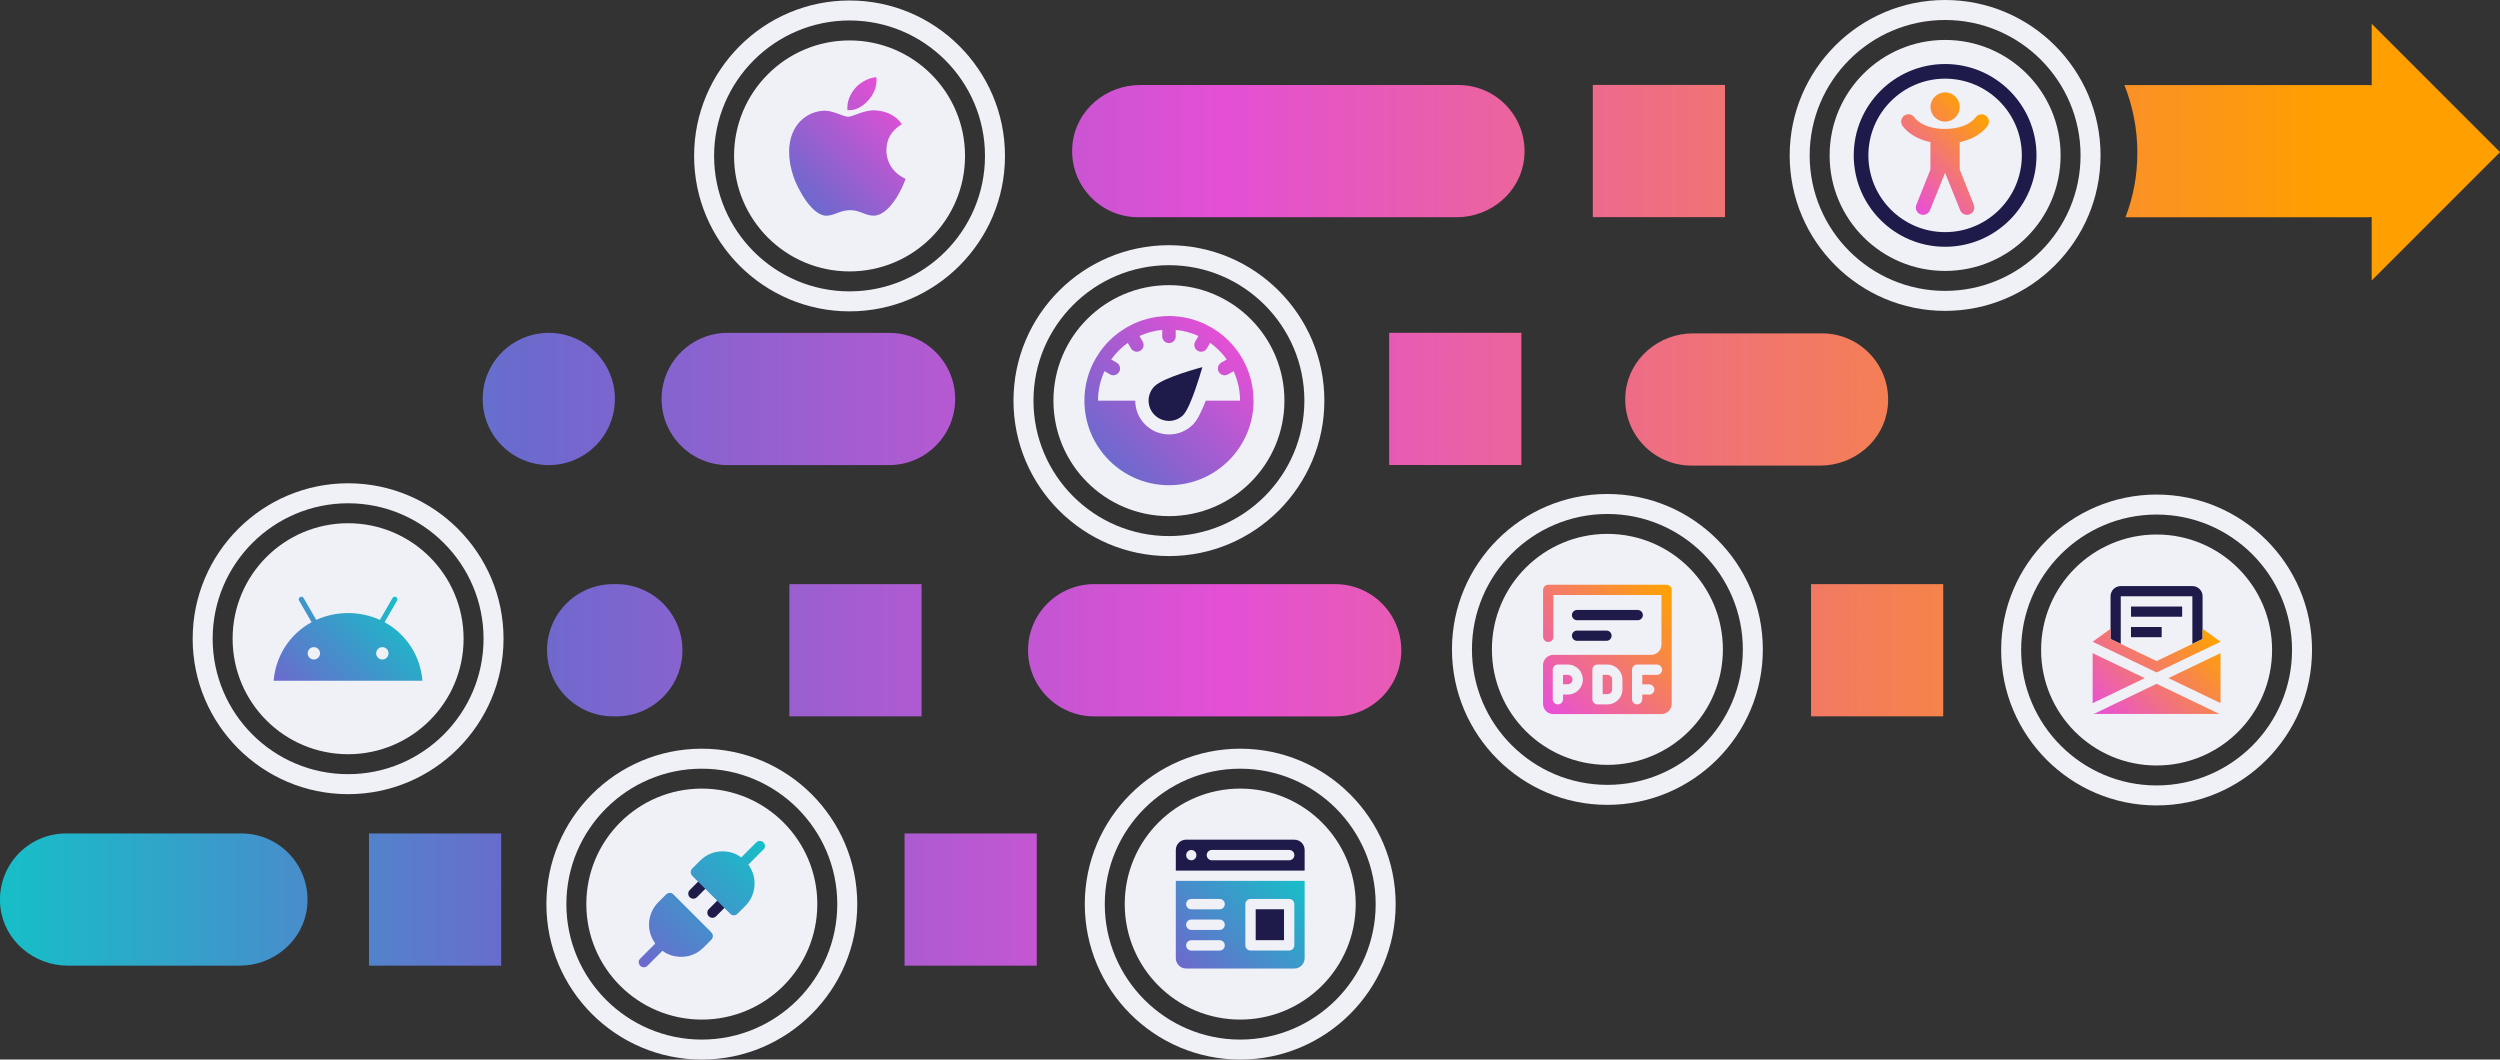
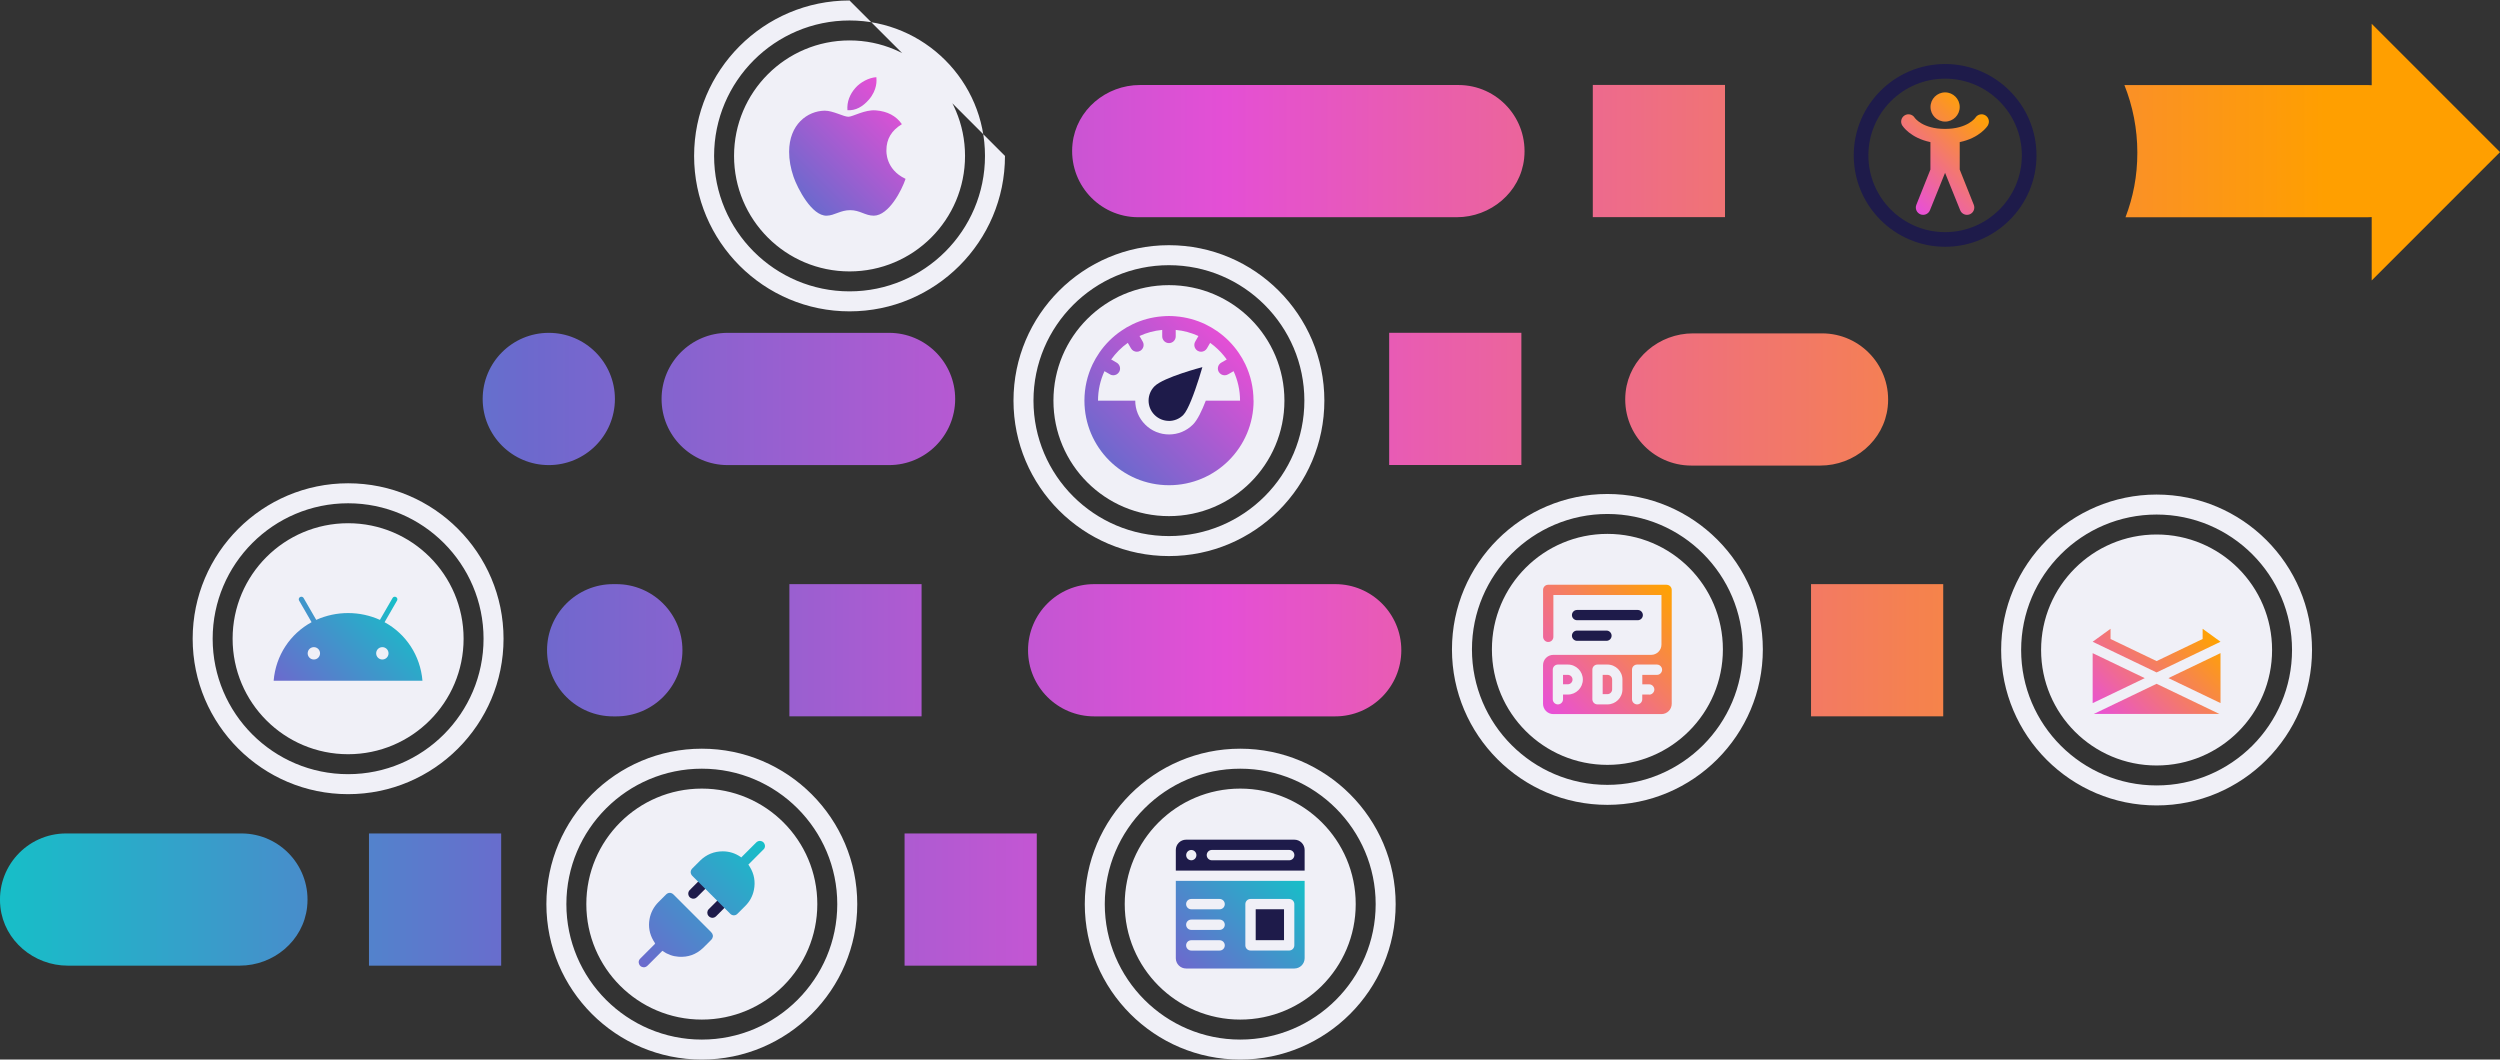
<svg xmlns="http://www.w3.org/2000/svg" xmlns:xlink="http://www.w3.org/1999/xlink" id="Layer_2" data-name="Layer 2" viewBox="0 0 570.16 241.64">
  <rect x="0" y="0" width="570.16" height="241.64" fill="#333333" stroke="none" />
  <defs>
    <style>
      .cls-1 {
        fill: url(#linear-gradient);
      }

      .cls-1, .cls-2, .cls-3, .cls-4, .cls-5, .cls-6, .cls-7, .cls-8, .cls-9, .cls-10, .cls-11 {
        stroke-width: 0px;
      }

      .cls-2 {
        fill: url(#linear-gradient-4);
      }

      .cls-3 {
        fill: url(#linear-gradient-2);
      }

      .cls-4 {
        fill: url(#linear-gradient-3);
      }

      .cls-5 {
        fill: url(#linear-gradient-8);
      }

      .cls-6 {
        fill: url(#linear-gradient-9);
      }

      .cls-7 {
        fill: url(#linear-gradient-7);
      }

      .cls-8 {
        fill: url(#linear-gradient-5);
      }

      .cls-9 {
        fill: url(#linear-gradient-6);
      }

      .cls-10 {
        fill: #1e1b4a;
      }

      .cls-11 {
        fill: #f0f0f7;
      }
    </style>
    <linearGradient id="linear-gradient" x1="570.16" y1="112.83" x2="0" y2="112.83" gradientUnits="userSpaceOnUse">
      <stop offset=".07" stop-color="#ff9f00" />
      <stop offset=".51" stop-color="#e44fd5" />
      <stop offset=".79" stop-color="#6c69cd" />
      <stop offset="1" stop-color="#16bfc8" />
    </linearGradient>
    <linearGradient id="linear-gradient-2" x1="434.2" y1="45.27" x2="453.02" y2="26.45" gradientUnits="userSpaceOnUse">
      <stop offset="0" stop-color="#e84fd9" />
      <stop offset="1" stop-color="#ffa300" />
    </linearGradient>
    <linearGradient id="linear-gradient-3" x1="145.99" y1="220.26" x2="174.13" y2="192.12" gradientUnits="userSpaceOnUse">
      <stop offset="0" stop-color="#6c69cd" />
      <stop offset="1" stop-color="#16bfc8" />
    </linearGradient>
    <linearGradient id="linear-gradient-4" x1="270.86" y1="222.2" x2="294.85" y2="198.21" xlink:href="#linear-gradient-3" />
    <linearGradient id="linear-gradient-5" x1="252.96" y1="105.01" x2="280.23" y2="77.74" gradientUnits="userSpaceOnUse">
      <stop offset="0" stop-color="#6c69cd" />
      <stop offset="1" stop-color="#e44fd5" />
    </linearGradient>
    <linearGradient id="linear-gradient-6" x1="183.94" y1="46.18" x2="206.2" y2="23.92" xlink:href="#linear-gradient-5" />
    <linearGradient id="linear-gradient-7" x1="352.39" y1="161.96" x2="380.78" y2="133.56" xlink:href="#linear-gradient-2" />
    <linearGradient id="linear-gradient-8" x1="480.5" y1="165.79" x2="503.17" y2="143.12" xlink:href="#linear-gradient-2" />
    <linearGradient id="linear-gradient-9" x1="67.63" y1="160.46" x2="91.15" y2="136.95" xlink:href="#linear-gradient-3" />
  </defs>
  <g id="Layer_1-2" data-name="Layer 1">
    <g>
      <path class="cls-11" d="M160.06,170.75c-19.55,0-35.45,15.9-35.45,35.45s15.9,35.45,35.45,35.45,35.45-15.9,35.45-35.45-15.9-35.45-35.45-35.45ZM160.06,237.09c-17.04,0-30.89-13.86-30.89-30.89s13.86-30.89,30.89-30.89,30.89,13.86,30.89,30.89-13.86,30.89-30.89,30.89ZM186.4,206.19c0,14.55-11.79,26.34-26.34,26.34s-26.34-11.79-26.34-26.34,11.79-26.34,26.34-26.34,26.34,11.79,26.34,26.34Z" />
      <path class="cls-11" d="M282.85,170.75c-19.55,0-35.45,15.9-35.45,35.45s15.9,35.45,35.45,35.45,35.45-15.9,35.45-35.45-15.9-35.45-35.45-35.45ZM282.85,237.09c-17.04,0-30.89-13.86-30.89-30.89s13.86-30.89,30.89-30.89,30.89,13.86,30.89,30.89-13.86,30.89-30.89,30.89ZM309.19,206.19c0,14.55-11.79,26.34-26.34,26.34s-26.34-11.79-26.34-26.34,11.79-26.34,26.34-26.34,26.34,11.79,26.34,26.34Z" />
-       <path class="cls-11" d="M443.61,0c-19.55,0-35.45,15.9-35.45,35.45s15.9,35.45,35.45,35.45,35.45-15.9,35.45-35.45S463.16,0,443.61,0ZM443.61,66.34c-17.04,0-30.89-13.86-30.89-30.89s13.86-30.89,30.89-30.89,30.89,13.86,30.89,30.89-13.86,30.89-30.89,30.89ZM469.95,35.45c0,14.55-11.79,26.34-26.34,26.34s-26.34-11.79-26.34-26.34,11.79-26.34,26.34-26.34,26.34,11.79,26.34,26.34Z" />
      <path class="cls-1" d="M70.04,206.87c-.85,7.69-7.64,13.36-15.38,13.36H15.47c-7.74,0-14.53-5.67-15.38-13.36-1-9.09,6.09-16.79,14.98-16.79h39.99c8.89,0,15.98,7.7,14.98,16.79ZM84.15,220.23h30.15v-30.15h-30.15v30.15ZM206.3,220.23h30.15v-30.15h-30.15v30.15ZM165.96,106.07h36.8c8.33,0,15.08-6.75,15.08-15.08h0c0-8.33-6.75-15.08-15.08-15.08h-36.8c-8.33,0-15.08,6.75-15.08,15.08h0c0,8.33,6.75,15.08,15.08,15.08ZM125.16,106.07h0c8.33,0,15.08-6.75,15.08-15.08h0c0-8.33-6.75-15.08-15.08-15.08h0c-8.33,0-15.08,6.75-15.08,15.08h0c0,8.33,6.75,15.08,15.08,15.08ZM180.03,163.37h30.15v-30.15h-30.15v30.15ZM413.03,163.37h30.15v-30.15h-30.15v30.15ZM393.41,19.37h-30.15v30.15h30.15v-30.15ZM140.56,133.22h-.72c-8.33,0-15.08,6.75-15.08,15.08h0c0,8.33,6.75,15.08,15.08,15.08h.72c8.33,0,15.08-6.75,15.08-15.08h0c0-8.33-6.75-15.08-15.08-15.08ZM415.54,76.03h-29.41c-7.74,0-14.53,5.67-15.38,13.36-1,9.09,6.09,16.79,14.98,16.79h29.41c7.74,0,14.53-5.67,15.38-13.36,1-9.09-6.09-16.79-14.98-16.79ZM332.62,19.39h-72.63c-7.74,0-14.53,5.67-15.38,13.36-1,9.09,6.09,16.79,14.98,16.79h72.63c7.74,0,14.53-5.67,15.38-13.36,1-9.09-6.09-16.79-14.98-16.79ZM570.16,34.69l-29.26-29.26v14.01c-.3-.02-.59-.04-.89-.04h-55.51c1.9,4.77,2.95,9.96,2.95,15.4s-.96,10.16-2.7,14.75h55.26c.3,0,.59-.03.89-.04v14.45l29.26-29.26ZM304.51,133.22h-54.97c-8.33,0-15.08,6.75-15.08,15.08h0c0,8.33,6.75,15.08,15.08,15.08h54.97c8.33,0,15.08-6.75,15.08-15.08h0c0-8.33-6.75-15.08-15.08-15.08ZM346.97,75.9h-30.15v30.15h30.15v-30.15Z" />
      <g>
        <path class="cls-3" d="M453.36,28.62c-.09.14-1.84,2.84-6.42,3.79v6.26l3.21,8.04c.34.85-.07,1.83-.93,2.17h0c-.85.34-1.83-.07-2.17-.93l-3.45-8.54-3.45,8.54c-.34.85-1.31,1.27-2.17.93h0c-.85-.34-1.27-1.31-.93-2.17l3.21-8.04v-6.26c-4.58-.95-6.33-3.65-6.42-3.79-.49-.78-.25-1.81.53-2.3.78-.49,1.81-.25,2.3.53.06.08,1.79,2.55,6.92,2.55s6.91-2.53,6.92-2.55c.49-.78,1.52-1.02,2.3-.53.78.49,1.02,1.52.53,2.3ZM443.61,27.73c1.84,0,3.33-1.49,3.33-3.33s-1.49-3.33-3.33-3.33-3.33,1.49-3.33,3.33,1.49,3.33,3.33,3.33Z" />
        <path class="cls-10" d="M443.61,56.28c-11.49,0-20.84-9.35-20.84-20.84s9.35-20.84,20.84-20.84,20.84,9.35,20.84,20.84-9.35,20.84-20.84,20.84ZM443.61,17.94c-9.65,0-17.5,7.85-17.5,17.5s7.85,17.5,17.5,17.5,17.5-7.85,17.5-17.5-7.85-17.5-17.5-17.5Z" />
      </g>
      <g>
        <path class="cls-10" d="M159.1,201.19c-.47.47-.94.93-1.4,1.4-.15.15-.31.3-.46.47-.47.54-.31,1.41.31,1.75.5.27,1.01.2,1.43-.22.59-.59,2.12-2.12,2.16-2.16l-1.64-1.65s-.37.37-.41.41Z" />
        <path class="cls-10" d="M161.62,207.37c-.38.39-.41,1.01-.09,1.45.44.6,1.25.67,1.78.15.6-.59,1.19-1.19,1.79-1.79.03-.03.36-.35.4-.4l-1.65-1.64s-1.62,1.62-2.23,2.23Z" />
        <path class="cls-4" d="M162.19,212.6c.43.43.52.95.23,1.46-.05.09-.12.17-.19.25-.65.65-1.28,1.31-1.95,1.94-1.55,1.45-3.39,2.09-5.5,1.95-1.34-.09-2.56-.54-3.66-1.31l-.05-.05c-1.05,1.05-2.34,2.34-3.36,3.36-.28.28-.61.44-1.01.39-.46-.06-.78-.3-.95-.73-.17-.44-.11-.86.23-1.2.85-.87,2.59-2.6,3.36-3.37l-.03-.02s.07-.07.11-.11c-.15-.23-.29-.44-.42-.67-.88-1.53-1.17-3.17-.86-4.9.27-1.5.97-2.79,2.04-3.87.56-.57,1.13-1.13,1.7-1.7.53-.53,1.21-.53,1.74,0,2.86,2.86,5.72,5.72,8.58,8.58ZM174.15,193.72c.33-.34.4-.76.23-1.2-.17-.43-.5-.67-.95-.73-.4-.05-.73.11-1.01.39-1.03,1.03-2.33,2.33-3.38,3.38l-.12-.12c-1.23-.85-2.6-1.28-4.09-1.28-2,0-3.72.72-5.16,2.12-.59.58-1.18,1.17-1.76,1.76-.52.52-.52,1.21,0,1.73l8.68,8.67c.42.41,1.11.42,1.53.02.62-.6,1.22-1.21,1.83-1.82,1.03-1.02,1.7-2.25,1.99-3.67.38-1.88.07-3.66-.95-5.3-.1-.15-.2-.3-.3-.46l-.02-.02c.7-.7,2.57-2.57,3.47-3.48Z" />
      </g>
      <g>
        <g>
          <path class="cls-2" d="M268.16,200.9v17.63c0,1.3,1.05,2.35,2.35,2.35h24.68c1.3,0,2.35-1.05,2.35-2.35v-17.63h-29.38ZM270.51,206.19h0c0-.65.53-1.17,1.18-1.17h6.46c.65,0,1.18.53,1.18,1.18s-.53,1.18-1.18,1.18h-6.46c-.65,0-1.17-.53-1.18-1.17h0s0,0,0,0,0,0,0,0ZM295.19,215.6c0,.65-.53,1.18-1.18,1.18h-8.81c-.65,0-1.18-.53-1.18-1.18v-9.4c0-.65.53-1.18,1.18-1.18h8.81c.65,0,1.18.53,1.18,1.18v9.4ZM270.51,210.89h0c0-.65.53-1.17,1.18-1.17h6.46c.65,0,1.18.53,1.18,1.18s-.53,1.18-1.18,1.18h-6.46c-.65,0-1.17-.53-1.18-1.17h0s0,0,0,0,0,0,0,0ZM270.51,215.6h0c0-.65.53-1.17,1.18-1.17h6.46c.65,0,1.18.53,1.18,1.18s-.53,1.18-1.18,1.18h-6.46c-.65,0-1.17-.53-1.18-1.17h0s0,0,0,0,0,0,0,0Z" />
          <rect class="cls-10" x="286.38" y="207.37" width="6.46" height="7.05" />
        </g>
        <path class="cls-10" d="M295.19,191.5h-24.68c-1.3,0-2.35,1.05-2.35,2.35v4.7h29.38v-4.7c0-1.3-1.05-2.35-2.35-2.35ZM272.52,195.86c-.06.05-.11.1-.18.14-.06.04-.13.08-.2.11-.07.03-.14.05-.22.07-.08.01-.15.02-.23.02-.31,0-.61-.13-.83-.34-.22-.22-.34-.52-.34-.83s.13-.61.34-.83c.06-.05.11-.1.18-.15.06-.04.13-.08.2-.11.07-.03.14-.05.22-.07.15-.03.31-.03.46,0,.08.01.15.04.22.07.07.03.14.06.2.11.06.04.12.09.18.15.22.22.34.52.34.83s-.13.61-.34.83ZM294.02,196.2h-17.63c-.65,0-1.18-.53-1.18-1.18s.53-1.18,1.18-1.18h17.63c.65,0,1.18.53,1.18,1.18s-.53,1.18-1.18,1.18Z" />
      </g>
-       <path class="cls-11" d="M193.75.11c-19.55,0-35.45,15.9-35.45,35.45s15.9,35.45,35.45,35.45,35.45-15.9,35.45-35.45S213.3.11,193.75.11ZM193.75,66.45c-17.04,0-30.89-13.86-30.89-30.89s13.86-30.89,30.89-30.89,30.89,13.86,30.89,30.89-13.86,30.89-30.89,30.89ZM220.09,35.56c0,14.55-11.79,26.34-26.34,26.34s-26.34-11.79-26.34-26.34,11.79-26.34,26.34-26.34,26.34,11.79,26.34,26.34Z" />
+       <path class="cls-11" d="M193.75.11c-19.55,0-35.45,15.9-35.45,35.45s15.9,35.45,35.45,35.45,35.45-15.9,35.45-35.45ZM193.75,66.45c-17.04,0-30.89-13.86-30.89-30.89s13.86-30.89,30.89-30.89,30.89,13.86,30.89,30.89-13.86,30.89-30.89,30.89ZM220.09,35.56c0,14.55-11.79,26.34-26.34,26.34s-26.34-11.79-26.34-26.34,11.79-26.34,26.34-26.34,26.34,11.79,26.34,26.34Z" />
      <path class="cls-11" d="M266.59,55.92c-19.55,0-35.45,15.9-35.45,35.45s15.9,35.45,35.45,35.45,35.45-15.9,35.45-35.45-15.9-35.45-35.45-35.45ZM266.59,122.26c-17.04,0-30.89-13.86-30.89-30.89s13.86-30.89,30.89-30.89,30.89,13.86,30.89,30.89-13.86,30.89-30.89,30.89ZM292.93,91.37c0,14.55-11.79,26.34-26.34,26.34s-26.34-11.79-26.34-26.34,11.79-26.34,26.34-26.34,26.34,11.79,26.34,26.34Z" />
      <g>
        <path class="cls-8" d="M285.88,91.37c0-2.96-.67-5.77-1.86-8.28-.44-.93-.96-1.83-1.55-2.67-1.33-1.93-3-3.6-4.93-4.93-.84-.58-1.74-1.1-2.67-1.55-2.07-.98-4.34-1.61-6.73-1.8-.51-.04-1.02-.07-1.54-.07s-1.03.03-1.54.07c-2.39.19-4.67.81-6.73,1.8-.93.44-1.83.96-2.67,1.55-1.93,1.33-3.6,3-4.93,4.93-.58.84-1.1,1.74-1.55,2.67-1.19,2.51-1.86,5.31-1.86,8.28,0,10.65,8.63,19.29,19.29,19.29,0,0,0,0,0,0s0,0,0,0c10.65,0,19.29-8.63,19.29-19.29h0ZM253.13,85.38c.24.14.51.21.77.21.53,0,1.05-.28,1.34-.77.43-.74.17-1.68-.56-2.11l-1.26-.73c1.05-1.46,2.33-2.75,3.79-3.79l.73,1.26c.29.49.8.77,1.34.77.26,0,.53-.07.77-.21.74-.43.99-1.37.56-2.11l-.73-1.27c1.6-.74,3.35-1.22,5.18-1.39v1.47c0,.85.69,1.54,1.54,1.54s1.54-.69,1.54-1.54v-1.47c1.83.17,3.58.66,5.18,1.39l-.73,1.27c-.43.74-.17,1.68.56,2.11.24.14.51.21.77.21.53,0,1.05-.28,1.34-.77l.73-1.26c.62.44,1.2.92,1.75,1.45.23.22.45.44.67.67.49.53.95,1.09,1.37,1.67l-1.26.73c-.74.43-.99,1.37-.56,2.11.29.49.8.77,1.34.77.26,0,.53-.07.77-.21l1.27-.73c.94,2.05,1.47,4.33,1.47,6.72h-7.81c-.9,2.32-1.91,4.44-2.93,5.45-1.46,1.46-3.39,2.26-5.45,2.26s-4-.8-5.45-2.26c-1.46-1.46-2.26-3.39-2.26-5.45h-8.49c0-2.4.53-4.67,1.47-6.72l1.27.73Z" />
        <path class="cls-10" d="M266.59,96c1.18,0,2.37-.45,3.27-1.36.55-.55,1.18-1.81,1.78-3.27,1.35-3.28,2.58-7.64,2.58-7.64,0,0-8.85,2.3-10.91,4.36-.9.9-1.36,2.09-1.36,3.27s.45,2.37,1.36,3.27c.9.9,2.09,1.36,3.27,1.36Z" />
      </g>
      <path class="cls-9" d="M206.53,40.78c-.86,2.6-3.81,8.36-7.24,8.41-1.98,0-3.15-1.26-5.39-1.26s-3.57,1.22-5.35,1.26c-3.4.11-6.66-6.24-7.56-8.83-.68-1.97-1.02-3.88-1.02-5.73,0-6.26,4.18-9.33,8.12-9.39,1.9,0,4.33,1.39,5.39,1.39,1,0,3.74-1.66,6.24-1.46,2.64.2,4.65,1.25,5.97,3.15-2.37,1.44-3.54,3.39-3.53,5.98,0,.13-.25,4.32,4.35,6.48ZM198.18,22.71c1.93-2.29,1.75-4.37,1.69-5.11-1.7.1-3.67,1.16-4.79,2.46-1.23,1.4-1.96,3.12-1.81,5.07,1.84.14,3.52-.8,4.9-2.42Z" />
      <path class="cls-11" d="M491.84,112.79c-19.55,0-35.45,15.9-35.45,35.45s15.9,35.45,35.45,35.45,35.45-15.9,35.45-35.45-15.9-35.45-35.45-35.45ZM491.84,179.13c-17.04,0-30.89-13.86-30.89-30.89s13.86-30.89,30.89-30.89,30.89,13.86,30.89,30.89-13.86,30.89-30.89,30.89ZM518.18,148.24c0,14.55-11.79,26.34-26.34,26.34s-26.34-11.79-26.34-26.34,11.79-26.34,26.34-26.34,26.34,11.79,26.34,26.34Z" />
      <path class="cls-11" d="M366.59,112.66c-19.55,0-35.45,15.9-35.45,35.45s15.9,35.45,35.45,35.45,35.45-15.9,35.45-35.45-15.9-35.45-35.45-35.45ZM366.59,179c-17.04,0-30.89-13.86-30.89-30.89s13.86-30.89,30.89-30.89,30.89,13.86,30.89,30.89-13.86,30.89-30.89,30.89ZM392.93,148.1c0,14.55-11.79,26.34-26.34,26.34s-26.34-11.79-26.34-26.34,11.79-26.34,26.34-26.34,26.34,11.79,26.34,26.34Z" />
      <g>
        <path class="cls-7" d="M380.09,133.36h-27c-.65,0-1.17.53-1.17,1.17v10.66c0,.61.45,1.16,1.06,1.22.7.07,1.29-.48,1.29-1.17v-9.54h24.65v11.3c0,1.3-1.05,2.35-2.35,2.35h-22.31c-1.3,0-2.35,1.05-2.35,2.35v8.81c0,1.3,1.05,2.35,2.35,2.35h24.65c1.3,0,2.35-1.05,2.35-2.35v-25.97c0-.65-.53-1.17-1.17-1.17ZM357.56,158.4h-1.09v1.08c0,.65-.53,1.17-1.17,1.17s-1.17-.53-1.17-1.17v-6.75c0-.65.53-1.17,1.17-1.17h2.27c1.89,0,3.42,1.54,3.42,3.42s-1.54,3.42-3.42,3.42ZM370.02,157.23c0,1.89-1.54,3.42-3.43,3.42h-2.26c-.65,0-1.17-.53-1.17-1.17v-6.75c0-.65.53-1.17,1.17-1.17h2.26c1.89,0,3.43,1.54,3.43,3.42v2.25ZM376.11,158.4h-1.57v1.08c0,.65-.53,1.17-1.17,1.17s-1.17-.53-1.17-1.17v-6.75c0-.65.53-1.17,1.17-1.17h4.52c.45,0,.84.26,1.04.64.08.16.14.34.14.54s-.05.38-.14.54c-.2.38-.58.64-1.04.64h-3.34v2.15h1.57c.45,0,.84.26,1.04.64.08.16.14.34.14.54s-.05.38-.14.54c-.2.38-.58.64-1.04.64ZM367.67,154.98v2.25c0,.59-.49,1.08-1.08,1.08h-1.08v-4.4h1.08c.6,0,1.08.48,1.08,1.08ZM358.64,154.98c0,.59-.48,1.08-1.08,1.08h-1.09v-2.15h1.09c.59,0,1.08.48,1.08,1.08Z" />
        <path class="cls-10" d="M373.51,139.11h-13.84c-.65,0-1.17.53-1.17,1.17s.53,1.17,1.17,1.17h13.84c.65,0,1.17-.53,1.17-1.17s-.53-1.17-1.17-1.17Z" />
        <path class="cls-10" d="M366.38,143.81h-6.71c-.65,0-1.17.53-1.17,1.17s.53,1.17,1.17,1.17h6.71c.65,0,1.17-.53,1.17-1.17s-.53-1.17-1.17-1.17Z" />
      </g>
      <g>
-         <path class="cls-10" d="M497.67,140.66h-11.66v-2.33h11.66v2.33ZM493,142.99h-7v2.33h7v-2.33ZM481.34,135.99v9.74l2.33,1.12v-10.86h16.33v10.86l2.33-1.12v-9.74c0-1.29-1.04-2.33-2.33-2.33h-16.33c-1.29,0-2.33,1.04-2.33,2.33Z" />
        <path class="cls-5" d="M491.84,153.36l-14.58-7,4.08-2.96v2.33l2.33,1.12,8.17,3.92,8.17-3.92,2.33-1.12v-2.33l4.08,2.96-14.58,7ZM477.26,148.95v11.41l11.88-5.7-11.88-5.7ZM477.52,162.82h28.63l-14.31-6.87-14.31,6.87ZM506.42,160.36v-11.41l-11.88,5.7,11.88,5.7Z" />
      </g>
      <path class="cls-11" d="M79.39,110.22c-19.55,0-35.45,15.9-35.45,35.45s15.9,35.45,35.45,35.45,35.45-15.9,35.45-35.45-15.9-35.45-35.45-35.45ZM79.39,176.56c-17.04,0-30.89-13.86-30.89-30.89s13.86-30.89,30.89-30.89,30.89,13.86,30.89,30.89-13.86,30.89-30.89,30.89ZM105.73,145.67c0,14.55-11.79,26.34-26.34,26.34s-26.34-11.79-26.34-26.34,11.79-26.34,26.34-26.34,26.34,11.79,26.34,26.34Z" />
      <path class="cls-6" d="M87.71,141.9l2.82-4.89c.12-.18.13-.42.03-.61-.11-.19-.31-.31-.53-.31-.22,0-.42.13-.52.33l-2.86,4.95c-4.62-2.07-9.91-2.07-14.53,0l-2.86-4.95c-.1-.2-.3-.32-.52-.33-.22,0-.42.11-.53.31-.11.19-.09.43.03.61l2.82,4.89c-4.85,2.64-8.17,7.55-8.65,13.35h33.94c-.49-5.8-3.8-10.71-8.65-13.35ZM71.58,150.41c-.78,0-1.41-.63-1.41-1.41s.63-1.41,1.41-1.41,1.41.63,1.41,1.41-.63,1.41-1.41,1.41ZM87.2,150.41c-.78,0-1.41-.63-1.41-1.41s.63-1.41,1.41-1.41,1.41.63,1.41,1.41-.63,1.41-1.41,1.41Z" />
    </g>
  </g>
</svg>